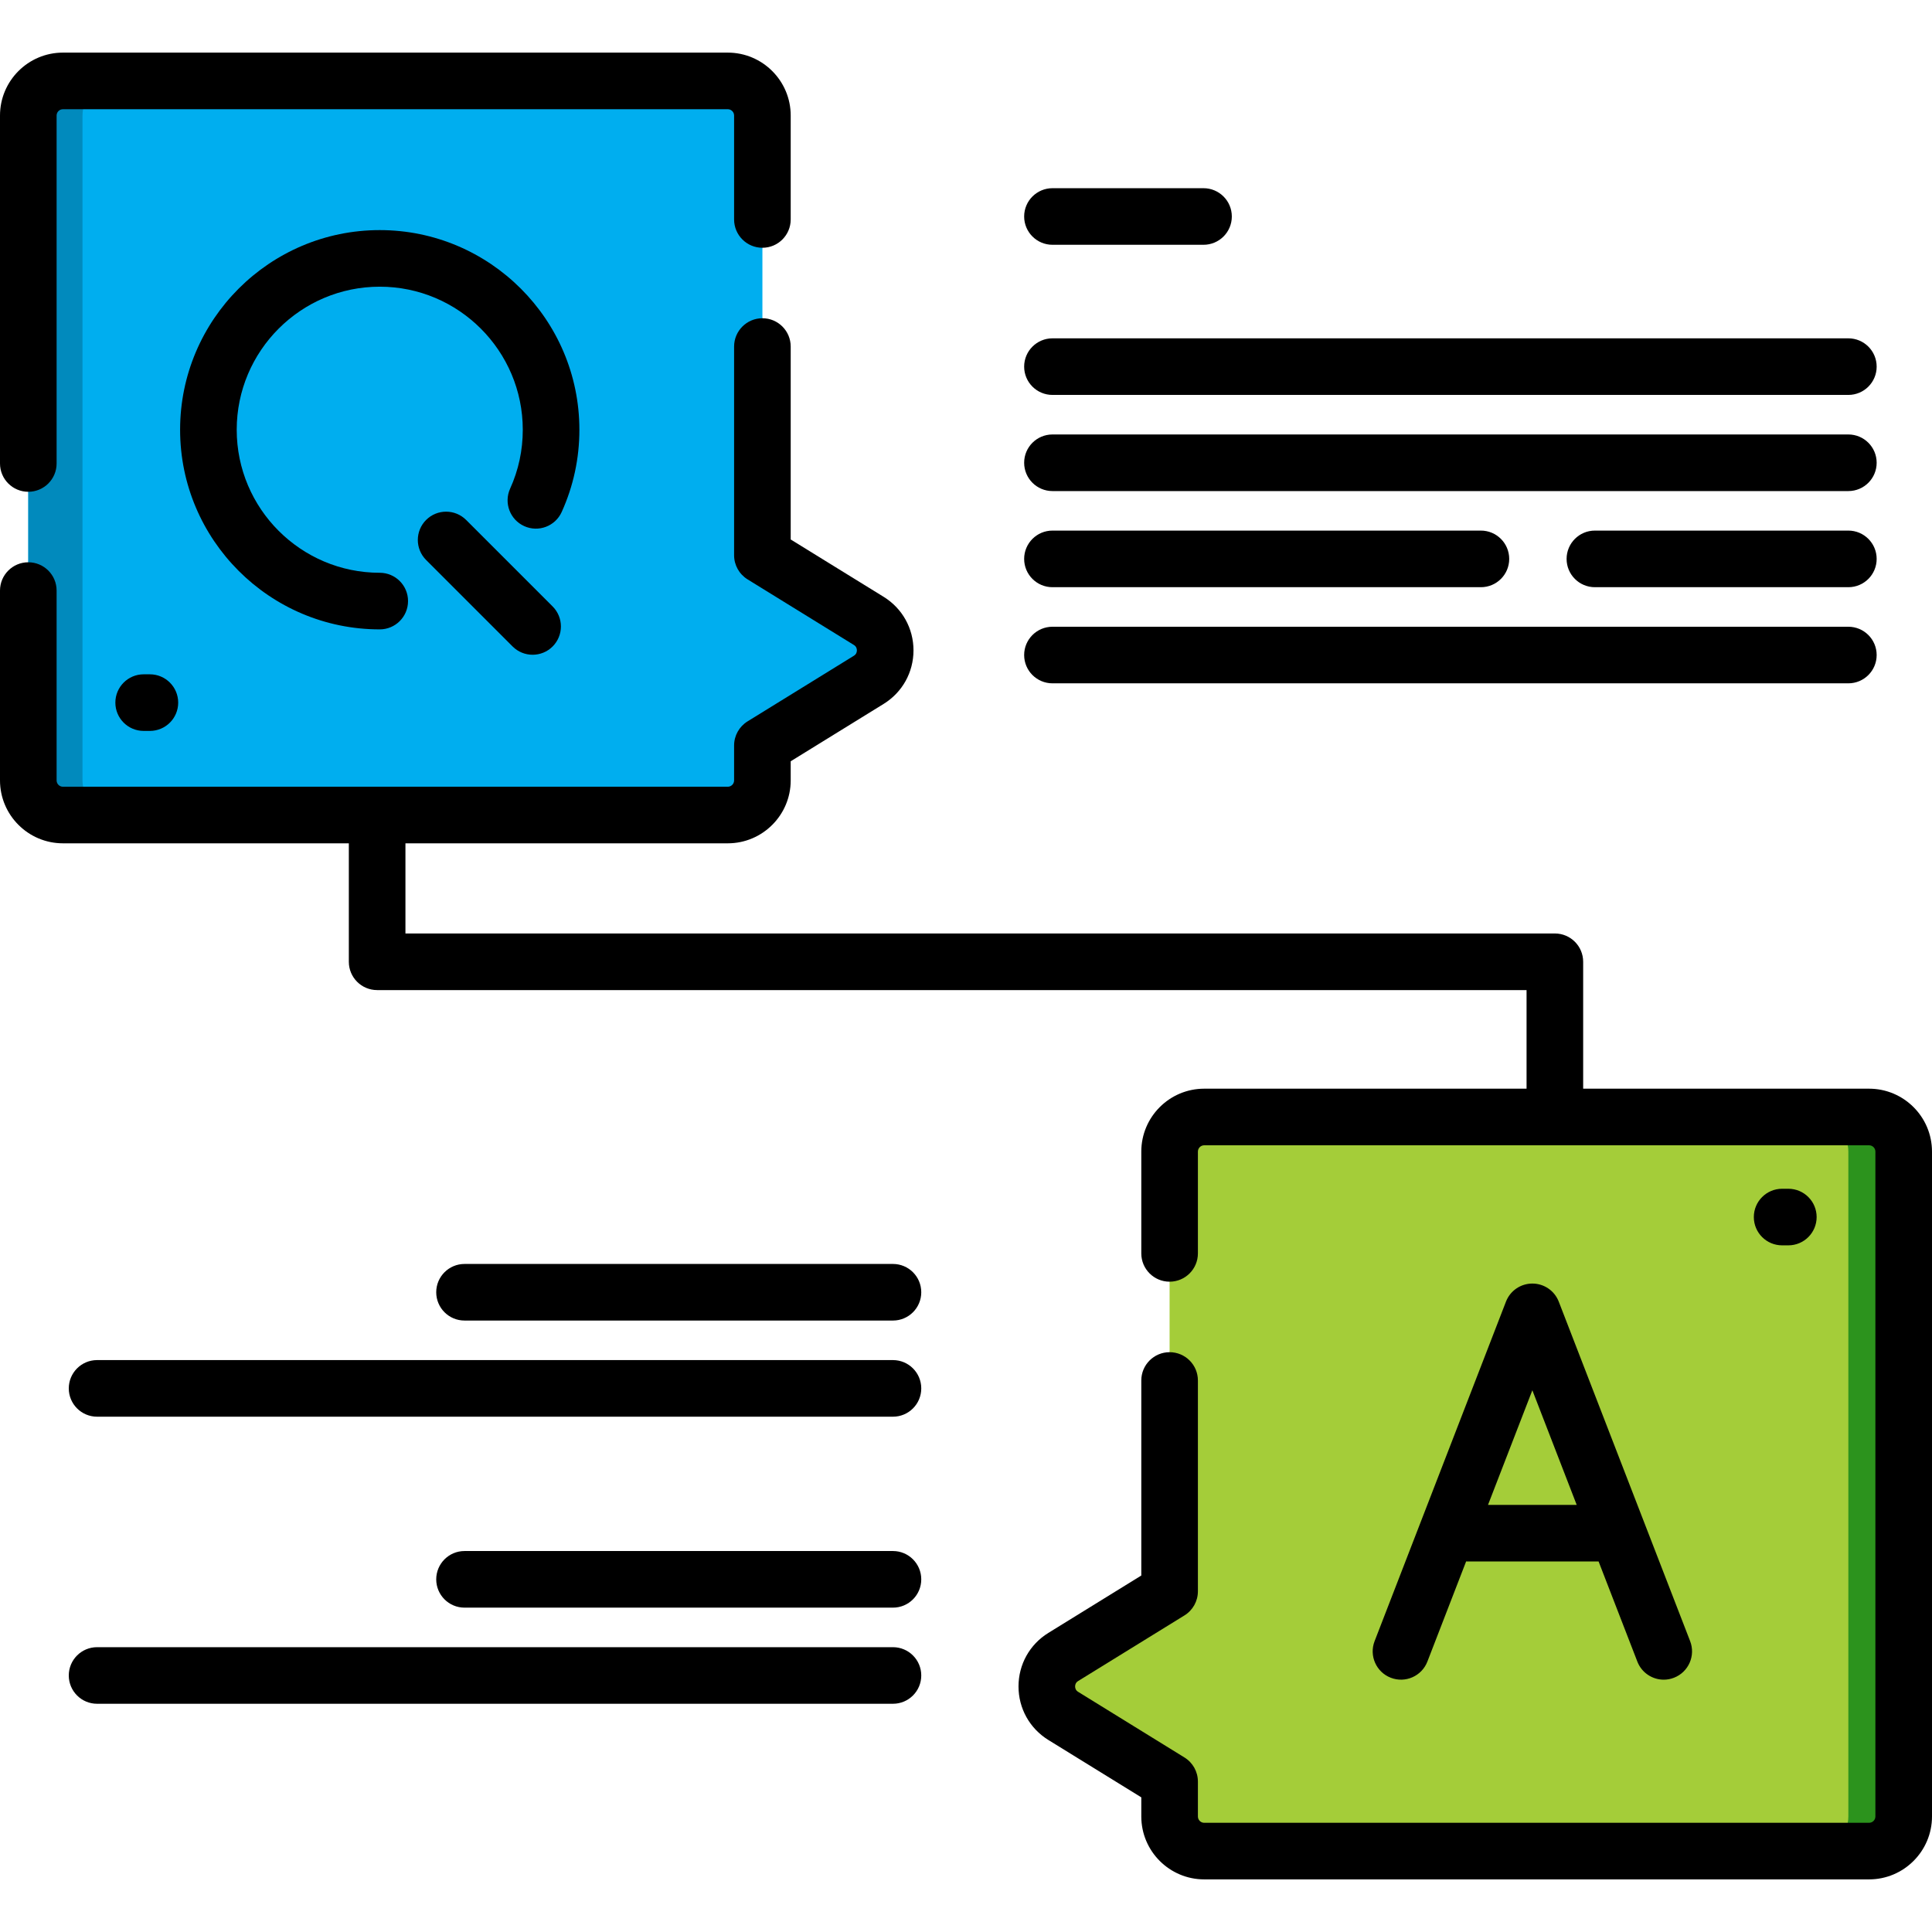
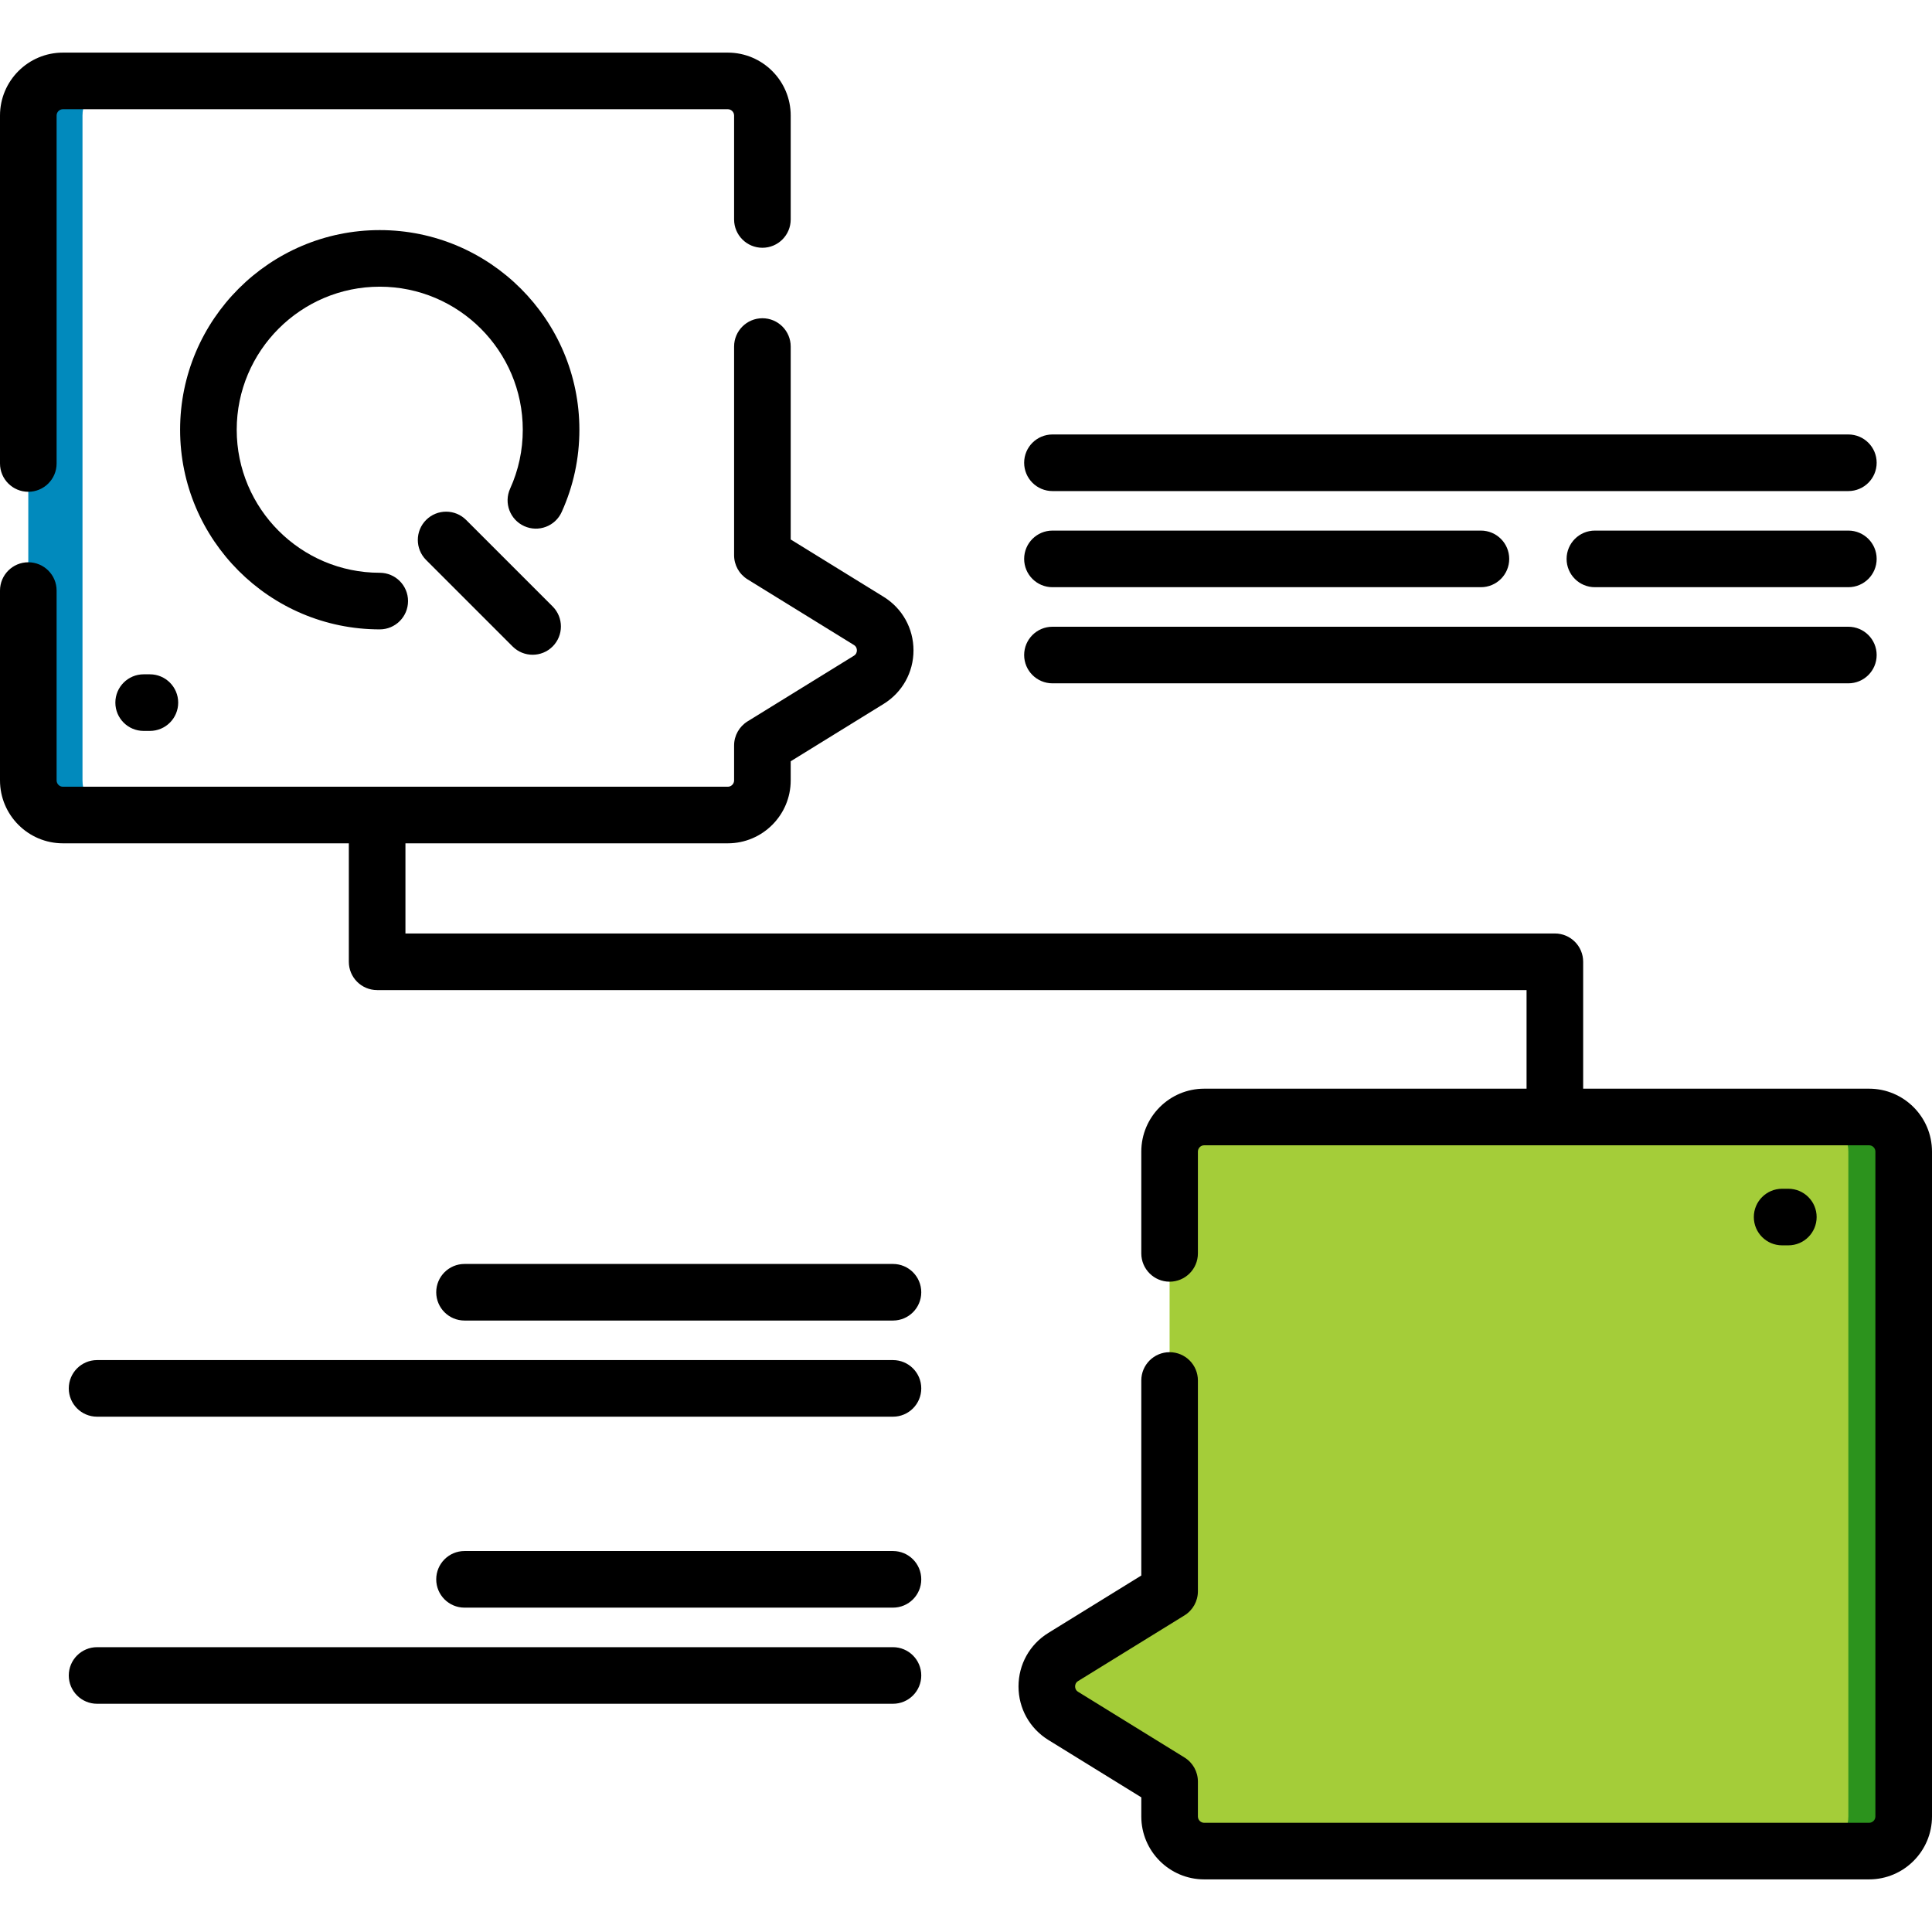
<svg xmlns="http://www.w3.org/2000/svg" width="90" height="90" viewBox="0 0 90 90" fill="none">
-   <path d="M40.47 28.924L35.516 25.866V5.382C35.516 4.491 34.794 3.769 33.903 3.769H2.931C2.04 3.769 1.318 4.491 1.318 5.382V36.354C1.318 37.245 2.04 37.967 2.931 37.967H33.903C34.794 37.967 35.516 37.245 35.516 36.354V34.727L40.47 31.669C41.491 31.039 41.491 29.554 40.47 28.924Z" fill="#00AEEF" />
  <path d="M5.456 37.967H2.93C2.041 37.967 1.318 37.245 1.318 36.353V5.382C1.318 4.491 2.041 3.769 2.93 3.769H5.456C4.565 3.769 3.843 4.491 3.843 5.382V36.353C3.843 37.245 4.565 37.967 5.456 37.967Z" fill="#018ABD" />
  <path d="M49.53 77.188L54.484 74.13V53.646C54.484 52.755 55.206 52.033 56.097 52.033H87.069C87.96 52.033 88.682 52.755 88.682 53.646V84.618C88.682 85.509 87.96 86.231 87.069 86.231H56.097C55.206 86.231 54.484 85.509 54.484 84.618V82.991L49.53 79.933C48.509 79.303 48.509 77.819 49.53 77.188Z" fill="#A4CD39" />
  <path d="M88.682 53.647V84.618C88.682 85.509 87.959 86.231 87.07 86.231H84.491C85.381 86.231 86.103 85.509 86.103 84.618V53.647C86.103 52.755 85.381 52.033 84.491 52.033H87.07C87.959 52.033 88.682 52.755 88.682 53.647Z" fill="#2C931D" />
  <path d="M1.318 22.909C2.046 22.909 2.637 22.319 2.637 21.591V5.382C2.637 5.22 2.769 5.088 2.931 5.088H33.903C34.065 5.088 34.197 5.22 34.197 5.382V10.223C34.197 10.951 34.788 11.542 35.516 11.542C36.244 11.542 36.834 10.951 36.834 10.223V5.382C36.834 3.766 35.519 2.451 33.903 2.451H2.931C1.315 2.451 0 3.766 0 5.382V21.591C0 22.319 0.59 22.909 1.318 22.909Z" fill="black" />
  <path d="M87.069 50.715H73.75V44.804C73.75 44.075 73.16 43.485 72.432 43.485H18.887V39.285H33.903C35.519 39.285 36.834 37.97 36.834 36.354V35.463L41.163 32.791C42.034 32.253 42.554 31.32 42.554 30.297C42.554 29.273 42.034 28.34 41.163 27.802L36.834 25.131V16.144C36.834 15.416 36.244 14.825 35.516 14.825C34.788 14.825 34.197 15.416 34.197 16.144V25.866C34.197 26.323 34.434 26.747 34.823 26.988L39.778 30.046C39.893 30.117 39.917 30.222 39.917 30.297C39.917 30.371 39.893 30.476 39.778 30.547L34.823 33.605C34.434 33.846 34.197 34.27 34.197 34.727V36.354C34.197 36.517 34.065 36.649 33.903 36.649H2.931C2.769 36.649 2.637 36.517 2.637 36.354V27.511C2.637 26.783 2.046 26.193 1.318 26.193C0.59 26.193 0 26.783 0 27.511V36.354C0 37.97 1.315 39.285 2.931 39.285H16.25V44.804C16.25 45.532 16.84 46.122 17.569 46.122H71.113V50.715H56.097C54.481 50.715 53.166 52.03 53.166 53.646V58.388C53.166 59.116 53.756 59.706 54.484 59.706C55.212 59.706 55.803 59.116 55.803 58.388V53.646C55.803 53.484 55.935 53.352 56.097 53.352H87.069C87.231 53.352 87.363 53.484 87.363 53.646V84.618C87.363 84.781 87.231 84.913 87.069 84.913H56.097C55.935 84.913 55.803 84.781 55.803 84.618V82.991C55.803 82.534 55.566 82.11 55.177 81.87L50.222 78.811C50.107 78.74 50.083 78.636 50.083 78.561C50.083 78.486 50.107 78.382 50.222 78.31L55.177 75.252C55.566 75.012 55.803 74.587 55.803 74.13V64.308C55.803 63.58 55.212 62.99 54.484 62.99C53.756 62.99 53.166 63.58 53.166 64.308V73.394L48.837 76.067C47.966 76.604 47.446 77.537 47.446 78.561C47.446 79.584 47.966 80.517 48.837 81.055L53.166 83.727V84.618C53.166 86.234 54.481 87.549 56.097 87.549H87.069C88.685 87.549 90 86.234 90 84.618V53.646C90 52.03 88.685 50.715 87.069 50.715Z" fill="black" />
  <path d="M26.99 20.019C26.99 14.891 22.818 10.719 17.69 10.719C12.562 10.719 8.39 14.891 8.39 20.019C8.39 25.147 12.562 29.319 17.69 29.319C18.418 29.319 19.008 28.728 19.008 28C19.008 27.272 18.418 26.682 17.69 26.682C14.016 26.682 11.027 23.693 11.027 20.019C11.027 16.345 14.016 13.355 17.69 13.355C21.364 13.355 24.353 16.345 24.353 20.019C24.353 20.976 24.155 21.9 23.763 22.764C23.463 23.427 23.757 24.209 24.421 24.509C25.084 24.809 25.865 24.515 26.165 23.852C26.712 22.644 26.99 21.354 26.99 20.019Z" fill="black" />
  <path d="M21.714 24.221C21.199 23.707 20.364 23.707 19.85 24.221C19.335 24.736 19.335 25.571 19.85 26.086L23.879 30.115C24.137 30.373 24.474 30.501 24.811 30.501C25.149 30.501 25.486 30.373 25.744 30.115C26.258 29.6 26.258 28.766 25.744 28.251L21.714 24.221Z" fill="black" />
-   <path d="M66.493 77.403L68.298 72.737C68.323 72.738 68.347 72.74 68.372 72.74H74.469L76.274 77.403C76.476 77.925 76.975 78.246 77.504 78.246C77.662 78.246 77.823 78.217 77.979 78.156C78.658 77.894 78.996 77.13 78.733 76.451L72.613 60.635C72.416 60.127 71.928 59.793 71.383 59.793C70.839 59.793 70.35 60.127 70.154 60.635L64.034 76.451C63.771 77.13 64.109 77.894 64.788 78.156C65.467 78.419 66.23 78.082 66.493 77.403ZM71.383 64.764L73.449 70.104H69.317L71.383 64.764Z" fill="black" />
-   <path d="M49.028 11.403H56.064C56.792 11.403 57.383 10.813 57.383 10.085C57.383 9.357 56.792 8.767 56.064 8.767H49.028C48.3 8.767 47.709 9.357 47.709 10.085C47.709 10.813 48.3 11.403 49.028 11.403Z" fill="black" />
-   <path d="M49.028 18.397H86.103C86.832 18.397 87.422 17.807 87.422 17.079C87.422 16.351 86.832 15.761 86.103 15.761H49.028C48.3 15.761 47.709 16.351 47.709 17.079C47.709 17.807 48.3 18.397 49.028 18.397Z" fill="black" />
  <path d="M49.028 22.876H86.103C86.832 22.876 87.422 22.285 87.422 21.557C87.422 20.829 86.832 20.239 86.103 20.239H49.028C48.3 20.239 47.709 20.829 47.709 21.557C47.709 22.285 48.3 22.876 49.028 22.876Z" fill="black" />
  <path d="M86.103 24.717H74.296C73.568 24.717 72.978 25.308 72.978 26.036C72.978 26.764 73.568 27.354 74.296 27.354H86.103C86.832 27.354 87.422 26.764 87.422 26.036C87.422 25.308 86.832 24.717 86.103 24.717Z" fill="black" />
  <path d="M49.028 27.354H68.986C69.714 27.354 70.305 26.764 70.305 26.036C70.305 25.308 69.714 24.717 68.986 24.717H49.028C48.3 24.717 47.709 25.308 47.709 26.036C47.709 26.764 48.3 27.354 49.028 27.354Z" fill="black" />
  <path d="M49.028 31.832H86.103C86.832 31.832 87.422 31.242 87.422 30.514C87.422 29.786 86.832 29.196 86.103 29.196H49.028C48.3 29.196 47.709 29.786 47.709 30.514C47.709 31.242 48.3 31.832 49.028 31.832Z" fill="black" />
  <path d="M41.598 58.88H21.639C20.911 58.88 20.321 59.47 20.321 60.198C20.321 60.926 20.911 61.516 21.639 61.516H41.598C42.326 61.516 42.916 60.926 42.916 60.198C42.916 59.47 42.326 58.88 41.598 58.88Z" fill="black" />
  <path d="M41.598 63.358H4.522C3.794 63.358 3.204 63.949 3.204 64.677C3.204 65.405 3.794 65.995 4.522 65.995H41.598C42.326 65.995 42.916 65.405 42.916 64.677C42.916 63.949 42.326 63.358 41.598 63.358Z" fill="black" />
  <path d="M41.598 72.253H21.639C20.911 72.253 20.321 72.844 20.321 73.572C20.321 74.3 20.911 74.89 21.639 74.89H41.598C42.326 74.89 42.916 74.3 42.916 73.572C42.916 72.844 42.326 72.253 41.598 72.253Z" fill="black" />
  <path d="M41.598 76.732H4.522C3.794 76.732 3.204 77.322 3.204 78.05C3.204 78.778 3.794 79.368 4.522 79.368H41.598C42.326 79.368 42.916 78.778 42.916 78.05C42.916 77.322 42.326 76.732 41.598 76.732Z" fill="black" />
  <path d="M83.308 58.013C84.036 58.013 84.626 57.423 84.626 56.695C84.626 55.967 84.036 55.377 83.308 55.377H83.018C82.29 55.377 81.7 55.967 81.7 56.695C81.7 57.423 82.29 58.013 83.018 58.013H83.308Z" fill="black" />
  <path d="M6.692 31.412C5.964 31.412 5.374 32.003 5.374 32.731C5.374 33.459 5.964 34.049 6.692 34.049H6.982C7.71 34.049 8.301 33.459 8.301 32.731C8.301 32.003 7.71 31.412 6.982 31.412H6.692Z" fill="black" />
</svg>